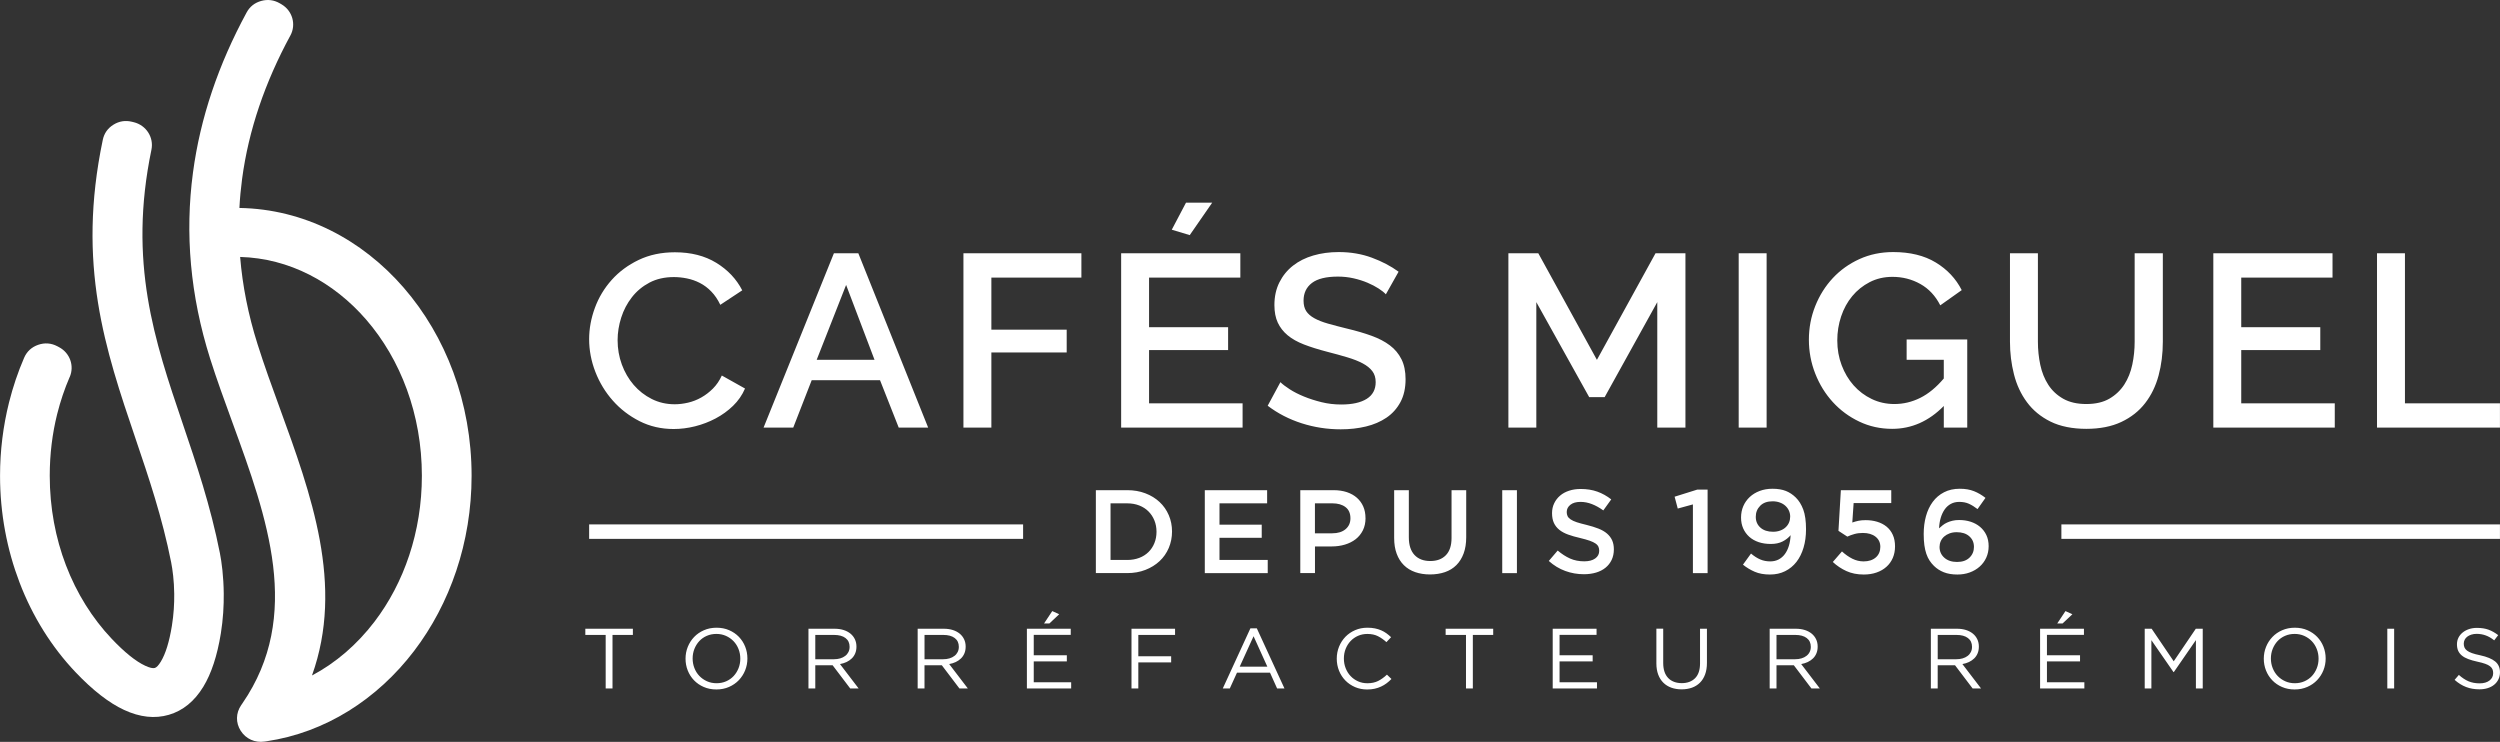
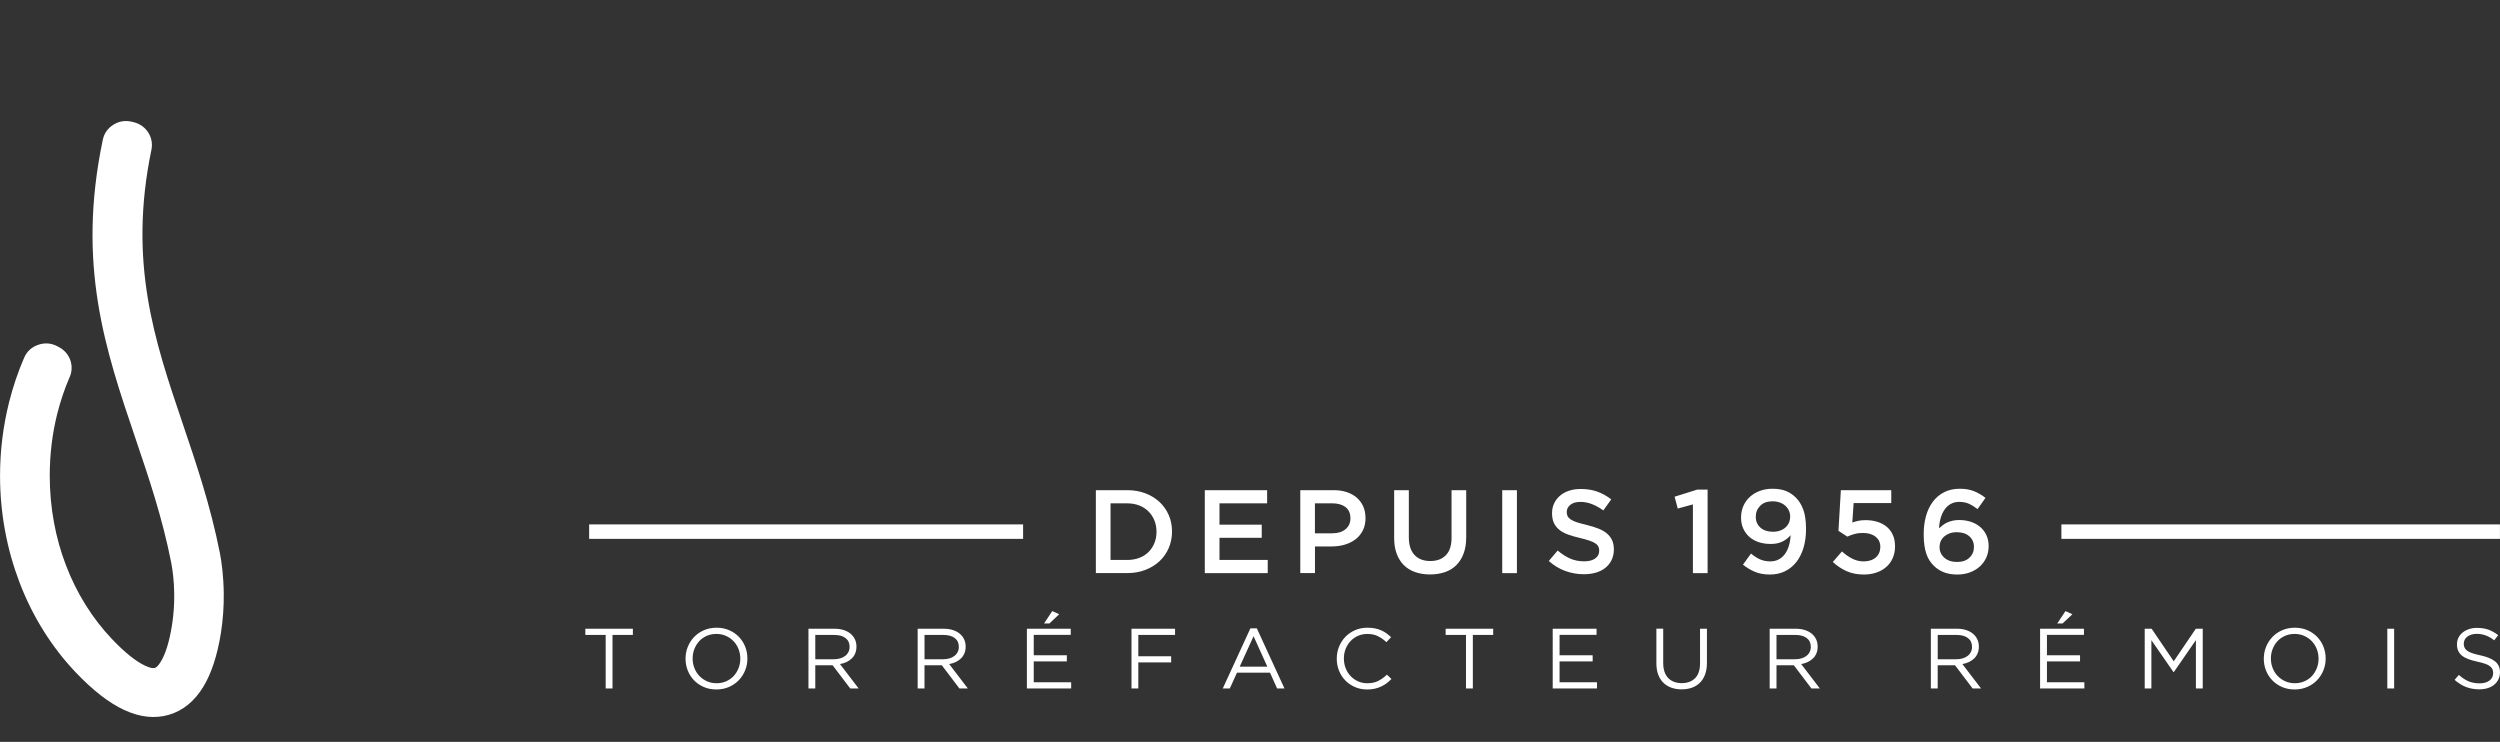
<svg xmlns="http://www.w3.org/2000/svg" width="337" height="100" viewBox="0 0 337 100" fill="none">
  <rect x="0" y="0" width="337" height="100" fill="#333333" stroke="none" />
  <g clip-path="url(#clip0_1704_495)">
-     <path d="M39.137 4.796C35.713 11.108 33.508 17.558 32.634 24.119C32.462 25.419 32.34 26.721 32.272 28.032C40.95 28.178 48.77 32.263 54.432 38.795C60.079 45.309 63.571 54.27 63.571 64.129C63.571 73.145 60.647 81.412 55.823 87.744C50.847 94.273 43.851 98.75 35.921 99.924L35.654 99.962C34.361 100.152 33.151 99.605 32.453 98.519C31.757 97.431 31.778 96.12 32.512 95.054L32.673 94.82C40.822 82.98 36.002 69.762 31.371 57.061C30.271 54.05 29.183 51.062 28.325 48.341C25.638 39.831 24.918 31.461 26.012 23.27C26.996 15.884 29.448 8.683 33.243 1.683C33.671 0.893 34.337 0.366 35.214 0.126C36.091 -0.117 36.935 -0.006 37.719 0.448L37.939 0.576C39.422 1.44 39.952 3.301 39.14 4.796M32.37 34.636C32.688 38.505 33.46 42.421 34.712 46.38C35.639 49.318 36.644 52.069 37.654 54.843C41.964 66.666 46.419 78.886 42.056 91.054C45.281 89.348 48.149 86.861 50.482 83.802C54.459 78.585 56.869 71.702 56.869 64.131C56.869 55.876 53.998 48.434 49.352 43.076C44.957 38.008 38.971 34.815 32.373 34.636H32.37Z" fill="white" />
    <path d="M9.392 50.822C8.705 52.411 8.141 54.082 7.707 55.818C7.053 58.434 6.705 61.22 6.705 64.129C6.705 68.442 7.484 72.521 8.887 76.191C10.337 79.987 12.453 83.358 15.06 86.109C16.81 87.955 18.317 89.158 19.572 89.74C20.175 90.021 20.606 90.118 20.87 90.041C21.102 89.974 21.373 89.688 21.676 89.193C22.321 88.136 22.82 86.518 23.171 84.362C23.42 82.828 23.501 81.356 23.486 80.039C23.465 78.281 23.266 76.782 23.073 75.808C21.878 69.773 20.05 64.377 18.267 59.119C14.186 47.082 10.328 35.699 13.856 18.849C14.04 17.971 14.525 17.283 15.295 16.806C16.064 16.329 16.905 16.198 17.788 16.414L18.041 16.476C19.711 16.888 20.757 18.521 20.413 20.183C17.262 35.377 20.832 45.903 24.603 57.029C26.467 62.528 28.378 68.164 29.644 74.57C29.885 75.79 30.134 77.692 30.161 79.987C30.179 81.634 30.078 83.475 29.769 85.391C29.282 88.394 28.491 90.796 27.409 92.57C26.214 94.531 24.66 95.801 22.758 96.357C20.885 96.904 18.867 96.693 16.721 95.695C14.706 94.759 12.513 93.067 10.168 90.595C6.976 87.229 4.393 83.124 2.633 78.515C0.945 74.096 0.006 69.229 0.006 64.131C0.006 60.728 0.428 57.41 1.218 54.249C1.742 52.157 2.422 50.143 3.251 48.23C3.617 47.381 4.262 46.787 5.148 46.48C6.033 46.175 6.91 46.242 7.736 46.679L7.959 46.798C9.428 47.577 10.049 49.315 9.398 50.828" fill="white" />
    <path d="M266.09 73.71C266.09 74.295 265.891 74.783 265.487 75.17C265.086 75.559 264.527 75.752 263.811 75.752C263.095 75.752 262.521 75.559 262.093 75.178C261.662 74.795 261.451 74.309 261.451 73.724C261.451 73.458 261.504 73.203 261.611 72.957C261.718 72.712 261.876 72.501 262.075 72.325C262.274 72.15 262.518 72.006 262.8 71.901C263.083 71.796 263.404 71.74 263.76 71.74C264.477 71.74 265.044 71.921 265.46 72.29C265.879 72.659 266.087 73.13 266.087 73.704M267.648 67.119C267.152 66.727 266.631 66.423 266.09 66.209C265.55 65.993 264.911 65.884 264.176 65.884C263.377 65.884 262.672 66.039 262.06 66.356C261.448 66.669 260.94 67.102 260.536 67.649C260.131 68.199 259.825 68.84 259.62 69.58C259.415 70.321 259.314 71.123 259.314 71.983C259.314 72.548 259.344 73.048 259.403 73.484C259.463 73.92 259.552 74.312 259.671 74.658C259.79 75.003 259.935 75.307 260.108 75.568C260.28 75.828 260.476 76.065 260.693 76.279C261.07 76.65 261.516 76.94 262.031 77.142C262.545 77.344 263.151 77.446 263.855 77.446C264.45 77.446 265.006 77.356 265.517 77.168C266.031 76.981 266.477 76.721 266.854 76.384C267.232 76.051 267.529 75.647 267.746 75.178C267.96 74.71 268.07 74.192 268.07 73.627C268.07 73.063 267.966 72.562 267.761 72.126C267.556 71.69 267.27 71.322 266.908 71.017C266.545 70.713 266.123 70.485 265.642 70.329C265.16 70.174 264.643 70.098 264.093 70.098C263.757 70.098 263.457 70.13 263.193 70.195C262.928 70.259 262.684 70.341 262.464 70.444C262.242 70.543 262.045 70.666 261.873 70.804C261.701 70.941 261.537 71.082 261.386 71.219C261.406 70.704 261.484 70.23 261.611 69.8C261.742 69.367 261.921 68.986 262.146 68.667C262.372 68.345 262.652 68.097 262.982 67.918C263.312 67.743 263.689 67.655 264.108 67.655C264.604 67.655 265.041 67.74 265.413 67.909C265.787 68.079 266.174 68.319 266.572 68.626L267.642 67.113L267.648 67.119ZM247.821 71.556L249.021 72.337C249.313 72.2 249.631 72.082 249.978 71.986C250.326 71.889 250.704 71.842 251.114 71.842C251.827 71.842 252.398 72.009 252.826 72.349C253.254 72.685 253.468 73.142 253.468 73.718C253.468 74.295 253.263 74.795 252.853 75.146C252.442 75.5 251.895 75.676 251.215 75.676C250.686 75.676 250.181 75.556 249.699 75.316C249.218 75.076 248.751 74.748 248.296 74.333L247.063 75.755C247.604 76.261 248.216 76.671 248.897 76.981C249.577 77.291 250.356 77.446 251.233 77.446C251.86 77.446 252.433 77.359 252.951 77.177C253.474 76.996 253.917 76.741 254.285 76.41C254.66 76.08 254.942 75.682 255.147 75.214C255.349 74.743 255.45 74.222 255.45 73.648C255.45 73.074 255.352 72.533 255.147 72.091C254.945 71.649 254.666 71.284 254.306 70.988C253.943 70.695 253.524 70.479 253.04 70.332C252.558 70.189 252.044 70.116 251.491 70.116C251.114 70.116 250.787 70.145 250.51 70.204C250.234 70.262 249.961 70.341 249.69 70.435L249.868 67.816H254.942V66.075H248.148L247.824 71.553L247.821 71.556ZM241.315 69.653C241.315 69.931 241.264 70.192 241.16 70.435C241.059 70.681 240.904 70.894 240.702 71.082C240.503 71.269 240.26 71.415 239.971 71.52C239.686 71.626 239.365 71.681 239.005 71.681C238.289 71.681 237.721 71.494 237.305 71.123C236.886 70.751 236.678 70.265 236.678 69.668C236.678 69.071 236.874 68.588 237.273 68.181C237.668 67.778 238.224 67.576 238.94 67.576C239.297 67.576 239.623 67.629 239.915 67.737C240.209 67.842 240.459 67.988 240.664 68.176C240.869 68.363 241.032 68.579 241.145 68.831C241.258 69.08 241.318 69.355 241.318 69.653H241.315ZM243.452 71.348C243.452 70.242 243.327 69.355 243.08 68.688C242.83 68.021 242.495 67.482 242.073 67.067C241.671 66.671 241.225 66.376 240.735 66.18C240.242 65.984 239.638 65.884 238.925 65.884C238.298 65.884 237.724 65.984 237.204 66.18C236.684 66.376 236.241 66.648 235.867 66.993C235.495 67.342 235.204 67.748 234.999 68.222C234.794 68.697 234.693 69.209 234.693 69.765C234.693 70.321 234.791 70.798 234.984 71.234C235.177 71.67 235.451 72.044 235.801 72.36C236.152 72.674 236.574 72.913 237.067 73.08C237.558 73.244 238.108 73.326 238.714 73.326C239.32 73.326 239.858 73.215 240.295 72.99C240.732 72.767 241.092 72.483 241.374 72.144C241.35 72.659 241.276 73.133 241.145 73.563C241.014 73.996 240.833 74.371 240.601 74.687C240.369 75.003 240.087 75.246 239.757 75.418C239.427 75.588 239.053 75.676 238.631 75.676C238.143 75.676 237.698 75.591 237.293 75.418C236.889 75.249 236.467 74.982 236.036 74.62L234.951 76.118C235.439 76.51 235.968 76.829 236.541 77.075C237.115 77.323 237.796 77.446 238.583 77.446C239.371 77.446 240.022 77.297 240.628 76.999C241.234 76.7 241.743 76.282 242.162 75.746C242.578 75.208 242.896 74.567 243.119 73.821C243.342 73.074 243.452 72.252 243.452 71.345V71.348ZM225.738 66.955L226.16 68.553L228.204 67.994V77.256H230.184V65.999H228.79L225.741 66.955H225.738ZM211.198 68.998C211.198 68.626 211.361 68.307 211.685 68.047C212.009 67.787 212.464 67.655 213.047 67.655C213.567 67.655 214.078 67.754 214.586 67.95C215.094 68.146 215.606 68.43 216.126 68.805L217.196 67.318C216.613 66.862 215.989 66.513 215.323 66.273C214.657 66.034 213.908 65.914 213.076 65.914C212.515 65.914 211.994 65.99 211.522 66.145C211.046 66.3 210.639 66.519 210.303 66.809C209.964 67.096 209.7 67.438 209.507 67.839C209.314 68.237 209.215 68.682 209.215 69.171C209.215 69.692 209.299 70.133 209.468 70.496C209.637 70.859 209.881 71.166 210.202 71.424C210.52 71.679 210.918 71.892 211.388 72.062C211.861 72.232 212.399 72.387 213.005 72.524C213.534 72.653 213.965 72.773 214.298 72.89C214.628 73.007 214.886 73.133 215.079 73.265C215.27 73.396 215.398 73.546 215.469 73.704C215.537 73.865 215.573 74.043 215.573 74.248C215.573 74.684 215.392 75.029 215.029 75.284C214.666 75.541 214.179 75.667 213.561 75.667C212.847 75.667 212.208 75.541 211.647 75.29C211.085 75.041 210.529 74.681 209.976 74.213L208.776 75.618C209.456 76.226 210.196 76.674 210.999 76.966C211.798 77.259 212.636 77.406 213.513 77.406C214.108 77.406 214.654 77.329 215.151 77.183C215.644 77.034 216.072 76.814 216.423 76.528C216.777 76.241 217.053 75.89 217.252 75.474C217.448 75.058 217.549 74.584 217.549 74.052C217.549 73.584 217.469 73.177 217.315 72.832C217.157 72.486 216.925 72.182 216.622 71.921C216.319 71.661 215.935 71.439 215.475 71.257C215.017 71.076 214.485 70.912 213.891 70.763C213.347 70.634 212.901 70.511 212.547 70.397C212.197 70.28 211.92 70.151 211.718 70.013C211.519 69.876 211.379 69.727 211.305 69.566C211.231 69.408 211.192 69.215 211.192 68.992L211.198 68.998ZM202.501 66.078V77.256H204.481V66.078H202.501ZM197.648 66.078H195.668V72.516C195.668 73.549 195.41 74.324 194.899 74.845C194.39 75.369 193.689 75.626 192.797 75.626C191.906 75.626 191.189 75.357 190.678 74.813C190.167 74.268 189.911 73.475 189.911 72.434V66.078H187.932V72.516C187.932 73.323 188.045 74.034 188.274 74.646C188.5 75.257 188.826 75.773 189.246 76.188C189.668 76.604 190.176 76.914 190.77 77.122C191.365 77.329 192.03 77.435 192.765 77.435C193.499 77.435 194.182 77.329 194.783 77.122C195.383 76.914 195.894 76.601 196.316 76.179C196.738 75.761 197.065 75.234 197.297 74.608C197.529 73.979 197.645 73.25 197.645 72.419V66.078H197.648ZM182.038 69.87C182.038 70.479 181.818 70.97 181.378 71.336C180.941 71.705 180.341 71.889 179.58 71.889H177.253V67.848H179.58C180.329 67.848 180.927 68.015 181.369 68.354C181.815 68.688 182.038 69.194 182.038 69.867V69.87ZM184.068 69.829C184.068 69.255 183.967 68.738 183.768 68.281C183.569 67.822 183.28 67.43 182.909 67.099C182.534 66.768 182.08 66.516 181.548 66.338C181.013 66.162 180.415 66.075 179.755 66.075H175.279V77.253H177.259V73.66H179.521C180.151 73.66 180.739 73.578 181.295 73.411C181.845 73.247 182.329 73.004 182.743 72.685C183.153 72.366 183.477 71.965 183.717 71.488C183.955 71.008 184.074 70.455 184.074 69.826L184.068 69.829ZM170.809 66.078H162.407V77.256H170.89V75.483H164.387V72.495H170.081V70.722H164.387V67.848H170.809V66.075V66.078ZM155.898 71.681C155.898 72.237 155.803 72.75 155.613 73.212C155.425 73.677 155.158 74.081 154.816 74.415C154.477 74.751 154.061 75.015 153.574 75.202C153.083 75.389 152.543 75.483 151.945 75.483H149.701V67.851H151.945C152.543 67.851 153.083 67.947 153.574 68.138C154.061 68.331 154.477 68.597 154.816 68.942C155.158 69.282 155.425 69.689 155.613 70.154C155.803 70.616 155.898 71.128 155.898 71.684V71.681ZM93.117 70.692H79.416V72.638H137.914V70.692H93.117ZM336.994 70.692H277.875V72.638H336.994V70.692ZM157.99 71.649C157.99 70.862 157.845 70.128 157.551 69.446C157.259 68.764 156.846 68.173 156.311 67.672C155.776 67.172 155.137 66.78 154.397 66.499C153.657 66.215 152.843 66.075 151.957 66.075H147.722V77.253H151.957C152.843 77.253 153.657 77.11 154.397 76.823C155.137 76.536 155.776 76.141 156.311 75.641C156.846 75.141 157.259 74.546 157.551 73.862C157.842 73.174 157.99 72.436 157.99 71.649Z" fill="white" />
    <path d="M332.117 86.755C332.117 86.571 332.158 86.398 332.239 86.237C332.319 86.076 332.438 85.936 332.589 85.822C332.741 85.708 332.925 85.614 333.139 85.547C333.353 85.476 333.594 85.444 333.858 85.444C334.28 85.444 334.682 85.514 335.068 85.652C335.454 85.79 335.838 86.012 336.218 86.319L336.756 85.617C336.334 85.292 335.9 85.046 335.454 84.882C335.006 84.719 334.483 84.639 333.885 84.639C333.496 84.639 333.139 84.695 332.812 84.806C332.485 84.918 332.2 85.07 331.959 85.269C331.718 85.465 331.531 85.696 331.397 85.965C331.264 86.234 331.198 86.53 331.198 86.852C331.198 87.174 331.252 87.481 331.362 87.727C331.472 87.973 331.641 88.189 331.867 88.374C332.093 88.558 332.378 88.716 332.726 88.845C333.074 88.976 333.481 89.091 333.948 89.193C334.379 89.284 334.729 89.38 335.009 89.48C335.285 89.579 335.502 89.69 335.657 89.813C335.814 89.936 335.924 90.071 335.986 90.22C336.049 90.372 336.079 90.542 336.079 90.735C336.079 91.148 335.912 91.481 335.582 91.736C335.252 91.988 334.81 92.116 334.257 92.116C333.704 92.116 333.187 92.023 332.75 91.835C332.313 91.648 331.882 91.361 331.454 90.978L330.88 91.645C331.371 92.081 331.888 92.403 332.429 92.608C332.97 92.819 333.567 92.921 334.221 92.921C334.625 92.921 335 92.868 335.342 92.76C335.683 92.652 335.975 92.5 336.218 92.298C336.462 92.099 336.652 91.856 336.789 91.572C336.929 91.288 336.997 90.972 336.997 90.627C336.997 90.006 336.78 89.518 336.349 89.164C335.918 88.812 335.246 88.531 334.334 88.333C333.882 88.242 333.514 88.142 333.225 88.04C332.937 87.938 332.711 87.82 332.548 87.695C332.384 87.569 332.271 87.428 332.209 87.273C332.146 87.121 332.114 86.948 332.114 86.755M321.809 84.751V92.801H322.731V84.751H321.809ZM312.542 88.786C312.542 89.246 312.462 89.679 312.301 90.08C312.141 90.481 311.921 90.832 311.642 91.133C311.362 91.432 311.023 91.669 310.631 91.841C310.239 92.014 309.808 92.099 309.341 92.099C308.875 92.099 308.444 92.011 308.051 91.835C307.659 91.66 307.317 91.42 307.029 91.121C306.741 90.823 306.518 90.469 306.357 90.062C306.197 89.655 306.116 89.222 306.116 88.763C306.116 88.303 306.197 87.87 306.357 87.469C306.518 87.068 306.738 86.717 307.017 86.416C307.296 86.117 307.635 85.88 308.027 85.71C308.42 85.538 308.851 85.453 309.317 85.453C309.784 85.453 310.215 85.541 310.607 85.716C311 85.892 311.341 86.129 311.63 86.43C311.918 86.729 312.141 87.083 312.301 87.49C312.462 87.897 312.542 88.33 312.542 88.789V88.786ZM313.499 88.766C313.499 88.207 313.398 87.674 313.202 87.174C313.003 86.67 312.72 86.231 312.355 85.851C311.989 85.471 311.549 85.172 311.041 84.95C310.53 84.727 309.965 84.616 309.341 84.616C308.717 84.616 308.149 84.73 307.635 84.956C307.121 85.181 306.681 85.485 306.316 85.868C305.95 86.252 305.665 86.694 305.463 87.197C305.26 87.698 305.159 88.23 305.159 88.789C305.159 89.348 305.257 89.881 305.457 90.381C305.656 90.884 305.938 91.323 306.304 91.704C306.669 92.084 307.106 92.386 307.617 92.605C308.129 92.828 308.693 92.939 309.317 92.939C309.942 92.939 310.509 92.825 311.023 92.599C311.538 92.374 311.977 92.07 312.343 91.686C312.709 91.303 312.994 90.861 313.196 90.358C313.398 89.854 313.499 89.325 313.499 88.766ZM296.008 86.281V92.801H296.929V84.751H295.996L293.018 89.143L290.04 84.751H289.107V92.801H290.007V86.293L292.985 90.595H293.033L296.011 86.281H296.008ZM278.039 84.04L279.358 82.799L278.425 82.374L277.316 84.043H278.041L278.039 84.04ZM280.913 84.751H275.004V92.801H280.972V91.973H275.928V89.155H280.389V88.327H275.928V85.579H280.916V84.751H280.913ZM265.829 87.194C265.829 87.455 265.775 87.692 265.671 87.897C265.567 88.104 265.422 88.28 265.232 88.42C265.044 88.564 264.821 88.675 264.563 88.751C264.307 88.827 264.025 88.865 263.722 88.865H261.204V85.588H263.734C264.396 85.588 264.913 85.728 265.279 86.009C265.648 86.29 265.829 86.682 265.829 87.191V87.194ZM267.042 92.801L264.53 89.515C264.851 89.462 265.145 89.368 265.419 89.24C265.692 89.108 265.927 88.947 266.126 88.751C266.325 88.555 266.48 88.327 266.587 88.06C266.697 87.797 266.75 87.496 266.75 87.159C266.75 86.799 266.679 86.468 266.539 86.173C266.4 85.877 266.2 85.626 265.945 85.415C265.686 85.204 265.377 85.04 265.018 84.926C264.655 84.812 264.248 84.754 263.796 84.754H260.28V92.804H261.201V89.676H263.537L265.909 92.804H267.042V92.801ZM244.097 87.194C244.097 87.455 244.043 87.692 243.939 87.897C243.835 88.104 243.689 88.28 243.499 88.42C243.312 88.564 243.092 88.675 242.83 88.751C242.575 88.827 242.292 88.865 241.989 88.865H239.472V85.588H242.001C242.664 85.588 243.181 85.728 243.547 86.009C243.915 86.29 244.097 86.682 244.097 87.191V87.194ZM245.312 92.801L242.801 89.515C243.122 89.462 243.416 89.368 243.689 89.24C243.963 89.108 244.198 88.947 244.397 88.751C244.596 88.555 244.75 88.327 244.857 88.06C244.967 87.797 245.021 87.496 245.021 87.159C245.021 86.799 244.95 86.468 244.81 86.173C244.67 85.877 244.471 85.626 244.215 85.415C243.957 85.204 243.648 85.04 243.288 84.926C242.926 84.812 242.518 84.754 242.067 84.754H238.551V92.804H239.472V89.676H241.808L244.18 92.804H245.312V92.801ZM230.089 84.751H229.164V89.43C229.164 90.311 228.942 90.975 228.499 91.42C228.056 91.865 227.456 92.087 226.701 92.087C225.946 92.087 225.301 91.853 224.861 91.385C224.421 90.916 224.201 90.246 224.201 89.371V84.748H223.28V89.427C223.28 89.995 223.363 90.495 223.526 90.934C223.69 91.37 223.922 91.736 224.222 92.031C224.522 92.327 224.879 92.549 225.295 92.699C225.711 92.848 226.172 92.924 226.68 92.924C227.188 92.924 227.658 92.848 228.077 92.699C228.493 92.549 228.852 92.324 229.153 92.026C229.453 91.727 229.685 91.356 229.848 90.911C230.012 90.466 230.095 89.948 230.095 89.357V84.745L230.089 84.751ZM215.213 84.751H209.305V92.801H215.273V91.973H210.229V89.155H214.69V88.327H210.229V85.579H215.216V84.751H215.213ZM198.539 85.591H201.283V84.751H194.872V85.591H197.615V92.801H198.539V85.591ZM187.566 91.525L186.96 90.94C186.571 91.309 186.172 91.593 185.768 91.797C185.364 91.999 184.879 92.102 184.321 92.102C183.869 92.102 183.45 92.017 183.066 91.844C182.68 91.671 182.347 91.437 182.062 91.136C181.777 90.838 181.557 90.483 181.396 90.077C181.236 89.67 181.155 89.234 181.155 88.766C181.155 88.297 181.236 87.864 181.396 87.46C181.557 87.06 181.777 86.708 182.062 86.41C182.347 86.111 182.68 85.877 183.066 85.708C183.453 85.538 183.872 85.456 184.321 85.456C184.882 85.456 185.361 85.558 185.762 85.766C186.163 85.974 186.538 86.237 186.889 86.559L187.519 85.892C187.317 85.702 187.106 85.526 186.889 85.368C186.672 85.21 186.434 85.076 186.175 84.964C185.917 84.853 185.64 84.768 185.34 84.707C185.04 84.645 184.704 84.616 184.33 84.616C183.729 84.616 183.176 84.724 182.671 84.944C182.166 85.163 181.729 85.462 181.363 85.839C180.998 86.22 180.71 86.662 180.504 87.168C180.299 87.674 180.195 88.216 180.195 88.789C180.195 89.363 180.299 89.916 180.504 90.422C180.71 90.928 180.998 91.367 181.363 91.739C181.729 92.111 182.16 92.403 182.659 92.62C183.159 92.833 183.703 92.942 184.294 92.942C184.668 92.942 185.007 92.906 185.31 92.839C185.614 92.769 185.899 92.675 186.163 92.552C186.428 92.43 186.675 92.283 186.906 92.111C187.135 91.938 187.355 91.745 187.566 91.528V91.525ZM170.836 89.869H167.112L168.981 85.763L170.839 89.869H170.836ZM169.421 84.695H168.556L164.832 92.801H165.778L166.746 90.674H171.196L172.153 92.801H173.145L169.418 84.695H169.421ZM158.401 84.751H152.525V92.801H153.446V89.292H157.872V88.464H153.446V85.591H158.398V84.751H158.401ZM141.459 84.04L142.779 82.799L141.846 82.374L140.737 84.043H141.462L141.459 84.04ZM144.333 84.751H138.425V92.801H144.393V91.973H139.349V89.155H143.81V88.327H139.349V85.579H144.336V84.751H144.333ZM129.25 87.194C129.25 87.455 129.196 87.692 129.092 87.897C128.988 88.104 128.843 88.28 128.652 88.42C128.465 88.564 128.242 88.675 127.984 88.751C127.728 88.827 127.446 88.865 127.143 88.865H124.625V85.588H127.154C127.817 85.588 128.334 85.728 128.7 86.009C129.068 86.29 129.25 86.682 129.25 87.191V87.194ZM130.462 92.801L127.951 89.515C128.272 89.462 128.566 89.368 128.84 89.24C129.113 89.108 129.348 88.947 129.547 88.751C129.746 88.555 129.898 88.327 130.008 88.06C130.118 87.797 130.171 87.496 130.171 87.159C130.171 86.799 130.1 86.468 129.96 86.173C129.82 85.877 129.621 85.626 129.366 85.415C129.107 85.204 128.798 85.04 128.438 84.926C128.076 84.812 127.669 84.754 127.217 84.754H123.701V92.804H124.622V89.676H126.958L129.33 92.804H130.462V92.801ZM114.526 87.194C114.526 87.455 114.472 87.692 114.368 87.897C114.264 88.104 114.119 88.28 113.928 88.42C113.741 88.564 113.521 88.675 113.26 88.751C113.004 88.827 112.722 88.865 112.419 88.865H109.901V85.588H112.43C113.093 85.588 113.61 85.728 113.976 86.009C114.344 86.29 114.526 86.682 114.526 87.191V87.194ZM115.741 92.801L113.23 89.515C113.548 89.462 113.845 89.368 114.119 89.24C114.392 89.108 114.627 88.947 114.826 88.751C115.025 88.555 115.18 88.327 115.287 88.06C115.397 87.797 115.45 87.496 115.45 87.159C115.45 86.799 115.379 86.468 115.239 86.173C115.099 85.877 114.9 85.626 114.645 85.415C114.386 85.204 114.077 85.04 113.717 84.926C113.355 84.812 112.948 84.754 112.496 84.754H108.98V92.804H109.901V89.676H112.237L114.609 92.804H115.741V92.801ZM99.793 88.786C99.793 89.246 99.713 89.679 99.552 90.08C99.392 90.481 99.172 90.832 98.892 91.133C98.613 91.432 98.274 91.669 97.882 91.841C97.489 92.014 97.058 92.099 96.592 92.099C96.125 92.099 95.694 92.011 95.302 91.835C94.91 91.66 94.568 91.42 94.279 91.121C93.991 90.823 93.768 90.469 93.608 90.062C93.447 89.655 93.367 89.222 93.367 88.763C93.367 88.303 93.447 87.87 93.608 87.469C93.768 87.068 93.988 86.717 94.268 86.416C94.547 86.117 94.886 85.88 95.278 85.71C95.671 85.538 96.101 85.453 96.568 85.453C97.035 85.453 97.466 85.541 97.858 85.716C98.25 85.892 98.592 86.129 98.88 86.43C99.169 86.729 99.392 87.083 99.552 87.49C99.713 87.897 99.793 88.33 99.793 88.789V88.786ZM100.75 88.766C100.75 88.207 100.652 87.674 100.453 87.174C100.254 86.67 99.971 86.231 99.606 85.851C99.24 85.471 98.803 85.172 98.292 84.95C97.781 84.727 97.216 84.616 96.592 84.616C95.968 84.616 95.4 84.73 94.886 84.956C94.372 85.181 93.932 85.485 93.566 85.868C93.201 86.252 92.915 86.694 92.713 87.197C92.511 87.698 92.41 88.23 92.41 88.789C92.41 89.348 92.508 89.881 92.707 90.381C92.906 90.884 93.189 91.323 93.554 91.704C93.92 92.084 94.36 92.386 94.868 92.605C95.379 92.828 95.944 92.939 96.568 92.939C97.192 92.939 97.76 92.825 98.274 92.599C98.788 92.374 99.228 92.07 99.594 91.686C99.959 91.303 100.245 90.861 100.447 90.358C100.649 89.854 100.75 89.325 100.75 88.766ZM82.569 85.591H85.312V84.751H78.902V85.591H81.645V92.801H82.566V85.591H82.569Z" fill="white" />
-     <path d="M320.421 57.641V34.142H324.187V54.366H336.994V57.644H320.421V57.641ZM314.727 54.363V57.641H298.356V34.142H314.424V37.419H302.119V44.106H312.774V47.185H302.119V54.366H314.724L314.727 54.363ZM281.231 54.463C282.485 54.463 283.528 54.22 284.357 53.734C285.187 53.248 285.852 52.613 286.358 51.832C286.863 51.048 287.219 50.155 287.433 49.151C287.647 48.148 287.751 47.115 287.751 46.058V34.142H291.55V46.058C291.55 47.668 291.36 49.187 290.979 50.609C290.599 52.031 289.992 53.278 289.163 54.349C288.334 55.42 287.264 56.262 285.953 56.88C284.643 57.497 283.067 57.808 281.231 57.808C279.394 57.808 277.717 57.483 276.407 56.83C275.096 56.181 274.038 55.308 273.23 54.214C272.421 53.12 271.839 51.87 271.482 50.456C271.122 49.043 270.944 47.577 270.944 46.055V34.139H274.71V46.055C274.71 47.135 274.817 48.18 275.031 49.184C275.245 50.187 275.601 51.08 276.107 51.864C276.612 52.648 277.284 53.275 278.125 53.752C278.966 54.226 280 54.463 281.234 54.463H281.231ZM262.022 54.729C260.004 56.78 257.685 57.808 255.064 57.808C253.474 57.808 251.994 57.483 250.626 56.83C249.259 56.181 248.07 55.303 247.063 54.199C246.055 53.096 245.265 51.817 244.694 50.36C244.123 48.903 243.838 47.381 243.838 45.792C243.838 44.203 244.123 42.693 244.694 41.259C245.265 39.825 246.055 38.567 247.063 37.487C248.07 36.407 249.271 35.55 250.659 34.92C252.047 34.291 253.56 33.978 255.198 33.978C257.483 33.978 259.4 34.446 260.946 35.386C262.491 36.322 263.656 37.566 264.441 39.108L261.549 41.159C260.898 39.881 260.004 38.921 258.859 38.28C257.715 37.639 256.461 37.32 255.094 37.32C253.973 37.32 252.954 37.557 252.035 38.031C251.117 38.505 250.332 39.134 249.681 39.919C249.03 40.703 248.534 41.613 248.186 42.649C247.838 43.685 247.666 44.768 247.666 45.891C247.666 47.082 247.862 48.197 248.255 49.233C248.647 50.269 249.185 51.176 249.868 51.946C250.552 52.719 251.363 53.33 252.306 53.784C253.248 54.237 254.267 54.463 255.364 54.463C256.574 54.463 257.733 54.188 258.844 53.635C259.953 53.084 261.014 52.212 262.022 51.021V48.505H257.014V45.757H265.184V57.638H262.025V54.726L262.022 54.729ZM234.375 57.641V34.142H238.14V57.641H234.375ZM223.402 57.641V40.726L216.307 53.535H214.224L207.096 40.726V57.641H203.331V34.142H207.364L215.264 48.508L223.164 34.142H227.197V57.641H223.399H223.402ZM186.811 39.67C186.588 39.427 186.262 39.167 185.837 38.892C185.411 38.616 184.912 38.356 184.342 38.113C183.771 37.87 183.144 37.671 182.46 37.516C181.777 37.361 181.075 37.285 180.359 37.285C178.769 37.285 177.598 37.572 176.846 38.145C176.094 38.719 175.719 39.515 175.719 40.527C175.719 41.101 175.838 41.569 176.073 41.935C176.308 42.298 176.673 42.62 177.167 42.895C177.66 43.17 178.275 43.413 179.015 43.623C179.755 43.834 180.617 44.059 181.604 44.302C182.814 44.589 183.908 44.908 184.882 45.262C185.857 45.616 186.681 46.047 187.352 46.553C188.024 47.059 188.547 47.682 188.916 48.423C189.287 49.163 189.471 50.062 189.471 51.121C189.471 52.312 189.243 53.339 188.782 54.199C188.321 55.06 187.694 55.759 186.901 56.3C186.104 56.842 185.18 57.24 184.128 57.492C183.075 57.746 181.943 57.872 180.733 57.872C178.917 57.872 177.164 57.603 175.473 57.061C173.781 56.52 172.251 55.733 170.884 54.694L172.599 51.516C172.89 51.803 173.309 52.122 173.859 52.476C174.409 52.83 175.048 53.155 175.776 53.453C176.504 53.752 177.295 54.003 178.145 54.214C178.998 54.425 179.88 54.527 180.802 54.527C182.282 54.527 183.423 54.273 184.232 53.766C185.037 53.26 185.441 52.508 185.441 51.516C185.441 50.919 185.29 50.424 184.986 50.026C184.683 49.628 184.252 49.283 183.694 48.985C183.135 48.686 182.451 48.417 181.643 48.174C180.837 47.931 179.916 47.676 178.885 47.413C177.696 47.103 176.661 46.778 175.776 46.436C174.89 46.093 174.156 45.681 173.573 45.195C172.991 44.709 172.548 44.141 172.245 43.492C171.942 42.842 171.79 42.052 171.79 41.124C171.79 39.977 172.013 38.956 172.462 38.063C172.911 37.171 173.52 36.419 174.293 35.813C175.065 35.207 175.978 34.748 177.033 34.441C178.085 34.13 179.229 33.978 180.463 33.978C182.077 33.978 183.566 34.233 184.933 34.739C186.3 35.245 187.498 35.874 188.529 36.627L186.814 39.673L186.811 39.67ZM167.501 54.363V57.641H151.131V34.142H167.198V37.419H154.893V44.106H165.549V47.185H154.893V54.366H167.498L167.501 54.363ZM160.374 31.693L157.955 30.964L159.872 27.323H163.403L160.377 31.693H160.374ZM129.871 57.641V34.142H145.772V37.419H133.637V44.437H143.79V47.516H133.637V57.644H129.871V57.641ZM117.887 48.505L114.056 38.409L110.088 48.505H117.887ZM112.41 34.142H115.703L125.116 57.641H121.148L118.627 51.252H109.417L106.929 57.641H102.928L112.41 34.142ZM79.416 45.725C79.416 44.311 79.674 42.907 80.189 41.505C80.703 40.103 81.461 38.845 82.456 37.733C83.452 36.618 84.671 35.719 86.103 35.035C87.539 34.35 89.161 34.007 90.977 34.007C93.15 34.007 95.011 34.481 96.559 35.43C98.105 36.378 99.27 37.613 100.054 39.137L97.097 41.089C96.761 40.384 96.357 39.787 95.887 39.301C95.418 38.815 94.901 38.429 94.342 38.142C93.783 37.856 93.201 37.651 92.594 37.531C91.988 37.408 91.405 37.349 90.847 37.349C89.592 37.349 88.493 37.598 87.553 38.093C86.611 38.59 85.821 39.246 85.185 40.062C84.546 40.879 84.064 41.794 83.74 42.81C83.416 43.825 83.253 44.841 83.253 45.856C83.253 47.003 83.443 48.095 83.823 49.134C84.204 50.17 84.736 51.086 85.419 51.882C86.103 52.675 86.915 53.31 87.857 53.784C88.799 54.258 89.83 54.495 90.951 54.495C91.533 54.495 92.134 54.422 92.749 54.278C93.364 54.135 93.959 53.904 94.529 53.582C95.1 53.263 95.626 52.859 96.11 52.373C96.592 51.888 96.99 51.302 97.302 50.62L100.429 52.373C100.048 53.257 99.51 54.033 98.815 54.706C98.12 55.379 97.335 55.946 96.461 56.409C95.587 56.871 94.663 57.225 93.688 57.468C92.713 57.711 91.756 57.831 90.814 57.831C89.132 57.831 87.598 57.477 86.207 56.772C84.819 56.066 83.618 55.145 82.611 54.006C81.603 52.871 80.819 51.58 80.257 50.135C79.695 48.689 79.416 47.217 79.416 45.716V45.725Z" fill="white" />
  </g>
  <defs>
    <clipPath id="clip0_1704_495">
      <rect width="337" height="100" fill="white" />
    </clipPath>
  </defs>
</svg>